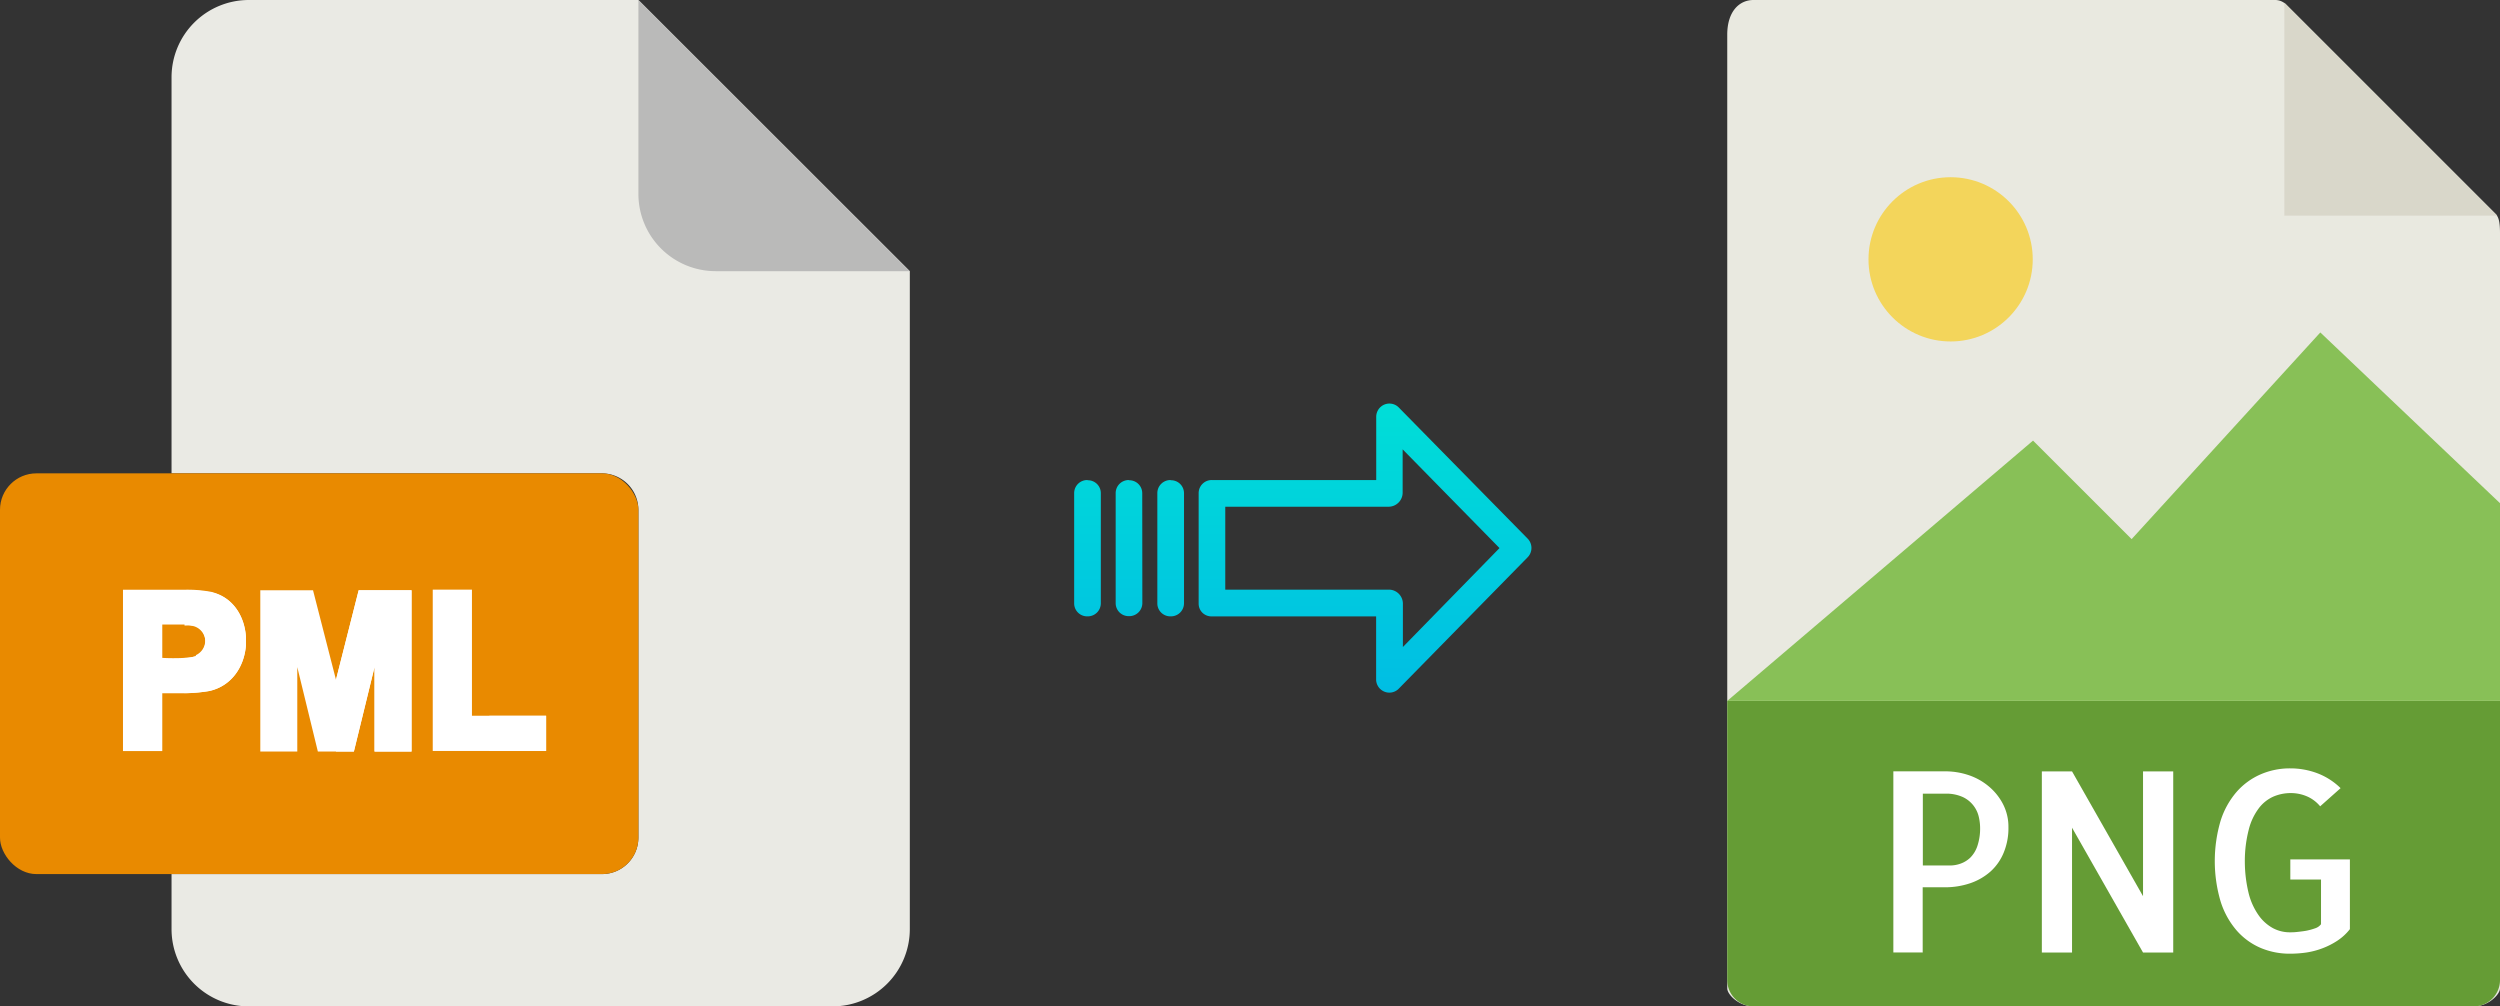
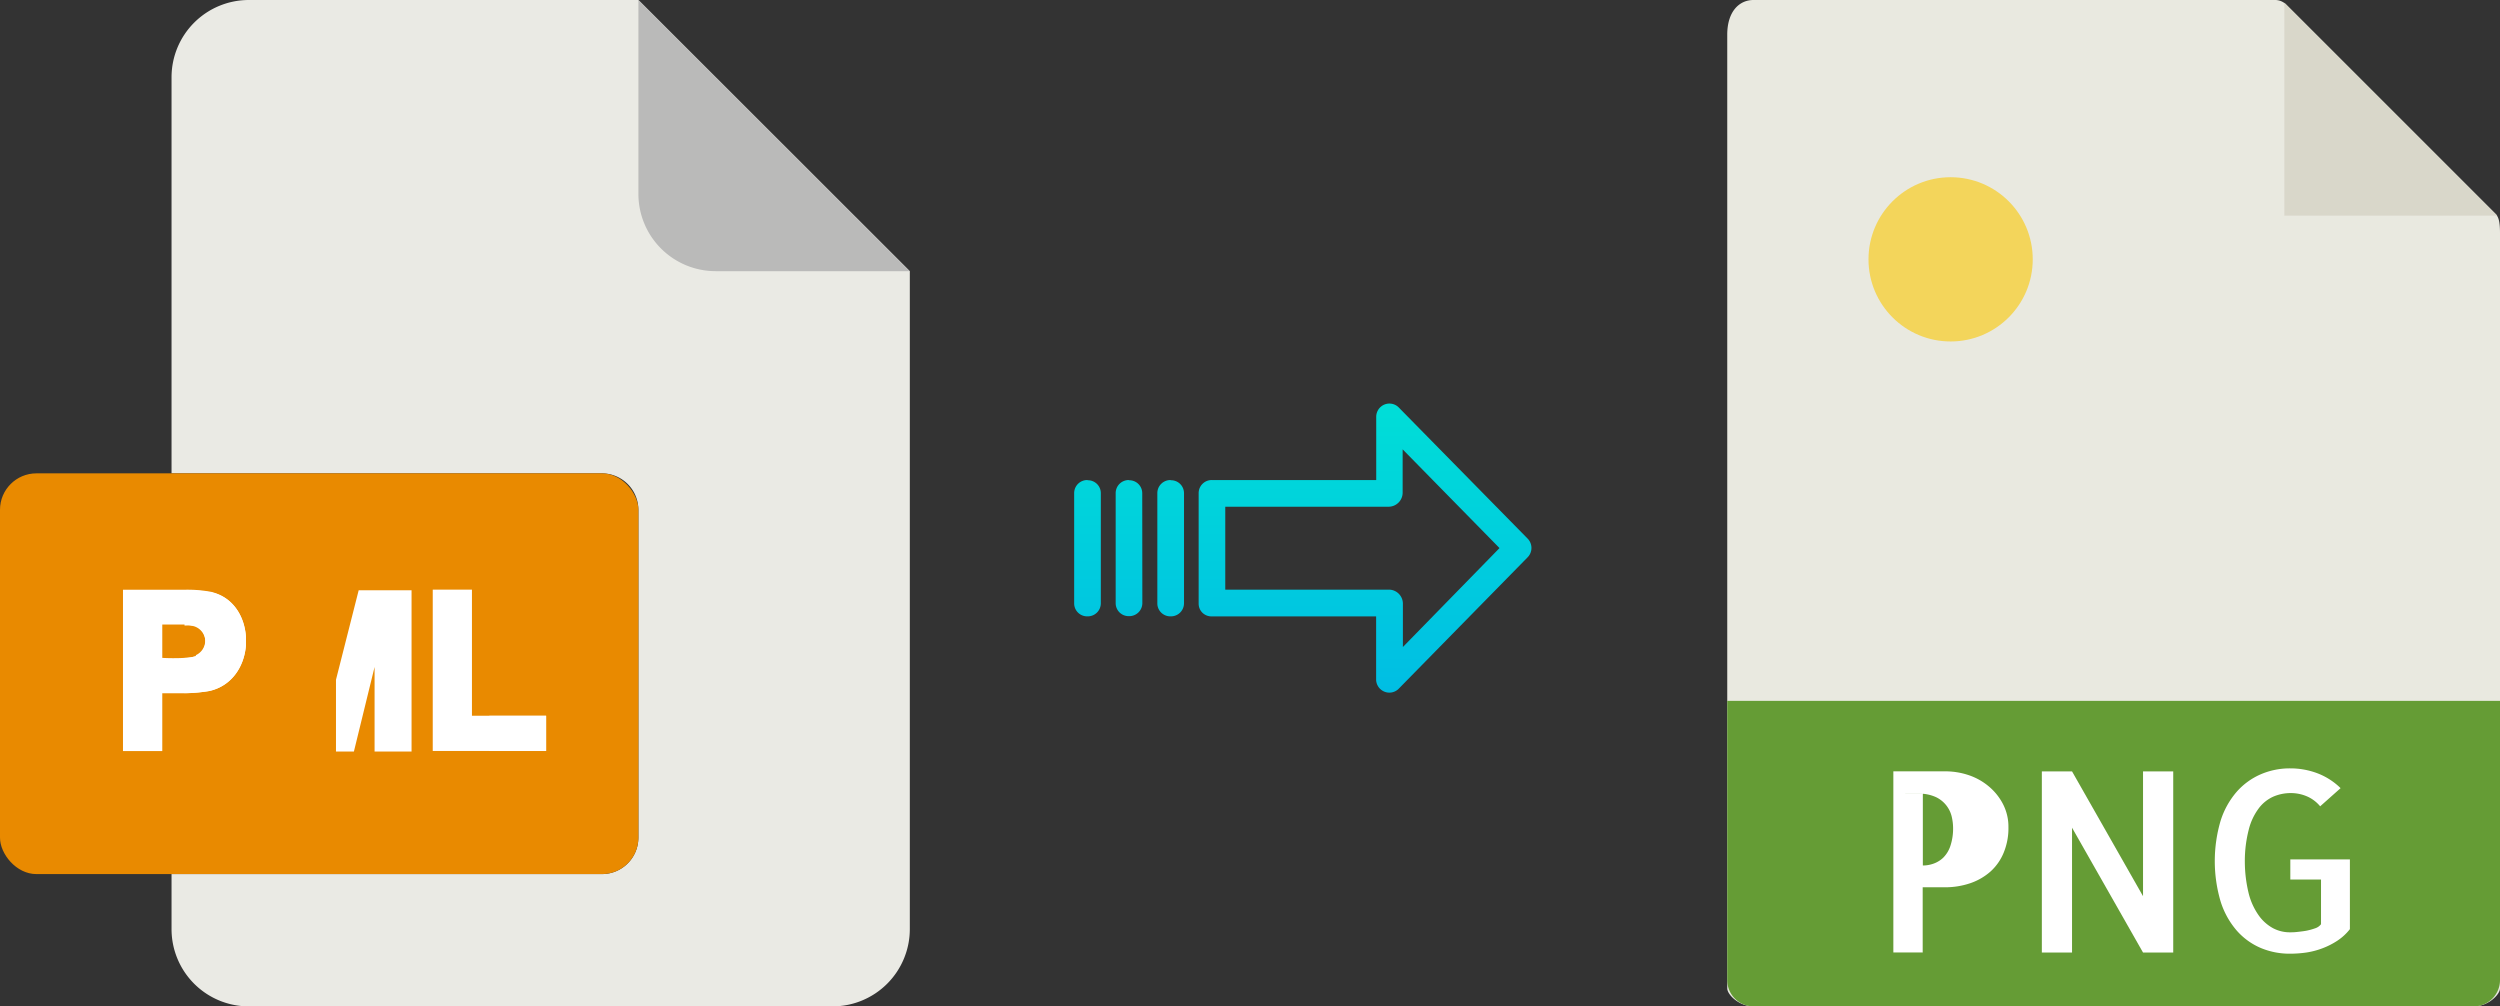
<svg xmlns="http://www.w3.org/2000/svg" xmlns:xlink="http://www.w3.org/1999/xlink" viewBox="0 0 496.83 200">
  <rect x="0" y="0" width="496.83" height="200" fill="#333333" stroke="none" />
  <defs>
    <style>.cls-1{fill:#e9e9e0;}.cls-2{fill:#659c35;}.cls-3{fill:#d9d7ca;}.cls-4{fill:#fff;}.cls-5{fill:#f3d55b;}.cls-6{fill:#88c057;}.cls-7{fill:#eaeae4;}.cls-8{fill:#babab9;}.cls-9{fill:#e98a00;}.cls-10{fill:url(#linear-gradient);}.cls-11{fill:url(#linear-gradient-2);}.cls-12{fill:url(#linear-gradient-3);}.cls-13{fill:url(#linear-gradient-4);}</style>
    <linearGradient id="linear-gradient" x1="271.26" y1="136.51" x2="271.26" y2="17.31" gradientTransform="matrix(1, 0, 0, -1, 0, 186.59)" gradientUnits="userSpaceOnUse">
      <stop offset="0" stop-color="#00efd1" />
      <stop offset="1" stop-color="#00acea" />
    </linearGradient>
    <linearGradient id="linear-gradient-2" x1="232.61" y1="136.51" x2="232.61" y2="17.31" xlink:href="#linear-gradient" />
    <linearGradient id="linear-gradient-3" x1="224.36" y1="136.51" x2="224.36" y2="17.31" xlink:href="#linear-gradient" />
    <linearGradient id="linear-gradient-4" x1="216.12" y1="136.51" x2="216.12" y2="17.31" xlink:href="#linear-gradient" />
  </defs>
  <title>pml to png</title>
  <g id="Layer_2" data-name="Layer 2">
    <g id="Layer_5_Image" data-name="Layer 5 Image">
      <path class="cls-1" d="M452.13,0H348.48c-2.88,0-5.22,2.34-5.22,6.88V196.43c0,1.23,2.34,3.57,5.22,3.57H491.6c2.89,0,5.23-2.34,5.23-3.57V46.35c0-2.49-.33-3.29-.92-3.88L454.35.92A3.11,3.11,0,0,0,452.13,0Z" />
      <path class="cls-2" d="M491.6,200H348.48a5.23,5.23,0,0,1-5.22-5.23V139.29H496.83v55.48A5.23,5.23,0,0,1,491.6,200Z" />
      <polygon class="cls-3" points="453.97 0.54 453.97 42.86 496.29 42.86 453.97 0.54" />
-       <path class="cls-4" d="M382.13,189.29h-5.86v-36h10.35a14.47,14.47,0,0,1,4.54.73,12.25,12.25,0,0,1,4,2.2,11.39,11.39,0,0,1,2.88,3.54,9.8,9.8,0,0,1,1.1,4.66,12.71,12.71,0,0,1-.93,5,10.29,10.29,0,0,1-2.59,3.74,11.8,11.8,0,0,1-4,2.34,15.49,15.49,0,0,1-5.17.83h-4.35v13Zm0-31.55V172h5.37a6.28,6.28,0,0,0,2.13-.37,5.39,5.39,0,0,0,1.93-1.19,5.9,5.9,0,0,0,1.41-2.32,10.89,10.89,0,0,0,.54-3.69,10,10,0,0,0-.24-2,5.76,5.76,0,0,0-3.13-4,7.92,7.92,0,0,0-3.61-.7h-4.4Z" />
+       <path class="cls-4" d="M382.13,189.29h-5.86v-36h10.35a14.47,14.47,0,0,1,4.54.73,12.25,12.25,0,0,1,4,2.2,11.39,11.39,0,0,1,2.88,3.54,9.8,9.8,0,0,1,1.1,4.66,12.71,12.71,0,0,1-.93,5,10.29,10.29,0,0,1-2.59,3.74,11.8,11.8,0,0,1-4,2.34,15.49,15.49,0,0,1-5.17.83h-4.35v13Zm0-31.55V172a6.28,6.28,0,0,0,2.13-.37,5.39,5.39,0,0,0,1.93-1.19,5.9,5.9,0,0,0,1.41-2.32,10.89,10.89,0,0,0,.54-3.69,10,10,0,0,0-.24-2,5.76,5.76,0,0,0-3.13-4,7.92,7.92,0,0,0-3.61-.7h-4.4Z" />
      <path class="cls-4" d="M431.89,153.3v36h-6l-14.11-24.81v24.81h-6v-36h6l14.11,24.8V153.3Z" />
      <path class="cls-4" d="M467,170.73v13.92a10.49,10.49,0,0,1-2.51,2.31,15,15,0,0,1-2.93,1.49,15.59,15.59,0,0,1-3.17.84,22.52,22.52,0,0,1-3.25.24,14.77,14.77,0,0,1-5.93-1.17,13.28,13.28,0,0,1-4.74-3.47,16.27,16.27,0,0,1-3.17-5.76,28.37,28.37,0,0,1,0-16,16.26,16.26,0,0,1,3.17-5.74,13.56,13.56,0,0,1,4.76-3.49,14.56,14.56,0,0,1,5.91-1.2,15.18,15.18,0,0,1,5.47,1,13.36,13.36,0,0,1,4.54,2.93l-4.06,3.61a7,7,0,0,0-2.68-2,8.06,8.06,0,0,0-3.13-.63,8.76,8.76,0,0,0-3.44.68,7.42,7.42,0,0,0-2.93,2.32,11.85,11.85,0,0,0-2,4.22,25.07,25.07,0,0,0-.79,6.35,26.91,26.91,0,0,0,.76,6.34,13.08,13.08,0,0,0,2,4.4,8.45,8.45,0,0,0,2.84,2.54,7.11,7.11,0,0,0,3.34.82c.36,0,.84,0,1.44-.07s1.21-.13,1.81-.24a11.88,11.88,0,0,0,1.73-.47,2.39,2.39,0,0,0,1.22-.83v-8.88h-6.1v-4H467Z" />
      <circle class="cls-5" cx="387.65" cy="51.54" r="16.32" />
-       <polygon class="cls-6" points="343.26 139.29 382.54 139.29 496.83 139.29 496.83 100 461.12 66.07 423.62 107.14 404.03 87.56 343.26 139.29" />
    </g>
    <g id="Layer_2-2" data-name="Layer 2">
      <path class="cls-7" d="M119.62,173.71H34.09v10.93A15.36,15.36,0,0,0,49.45,200h116a15.37,15.37,0,0,0,15.36-15.36V53.89L126.87,0H49.45A15.36,15.36,0,0,0,34.09,15.36V94.07h85.53a7.25,7.25,0,0,1,7.25,7.24h0v65.16A7.25,7.25,0,0,1,119.62,173.71Z" />
      <path class="cls-8" d="M180.76,53.89,126.87,0V38.53a15.36,15.36,0,0,0,15.36,15.36h38.53Z" />
      <rect class="cls-9" y="94.07" width="126.87" height="79.64" rx="7.24" />
      <g id="M">
-         <path class="cls-4" d="M59.08,132.58l4.09,16.78h7.15l4.11-16.81v16.81h7.35V117.31H71.28l-4.51,17.78-4.56-17.78H51.73v32.05h7.35Z" />
        <path class="cls-4" d="M66.77,135.09v14.27h3.56l4.11-16.81v16.81h7.35V117.31H71.28Z" />
      </g>
      <g id="P">
        <path class="cls-4" d="M42.23,117.67a25.79,25.79,0,0,0-5.58-.47c-.55,0-1.11,0-1.73,0H24.44v32.06h7.81V137.77c1,0,2.63,0,4.4,0a31.24,31.24,0,0,0,4.9-.43c4.55-1,7-4.94,7.31-9.07,0-.59,0-1.17,0-1.73-.27-4-2.48-7.74-6.65-8.85Zm-3.31,12.72a8.38,8.38,0,0,1-2.27.35c-1.56.1-3.42.06-4.4,0v-6.63c.92,0,2.88,0,4.4,0l.26,0c.25,0,.47,0,.68,0s.52,0,.71.09a3.18,3.18,0,0,1,.62,6Z" />
        <path class="cls-4" d="M48.88,126.52c0,.56,0,1.14,0,1.73-.32,4.13-2.76,8.07-7.31,9.07a31.24,31.24,0,0,1-4.9.43v-7a8.38,8.38,0,0,0,2.27-.35,3.18,3.18,0,0,0-.62-6c-.19,0-.43-.06-.71-.09s-.43,0-.68,0l-.26,0v-7a25.79,25.79,0,0,1,5.58.47C46.4,118.78,48.61,122.56,48.88,126.52Z" />
      </g>
      <g id="L">
        <path class="cls-4" d="M86,117.18v32.06h22.54v-7H93.79V117.18Z" />
        <path class="cls-4" d="M97.25,142.25h11.27v7H97.25Z" />
      </g>
    </g>
    <g id="Layer_3" data-name="Layer 3">
      <path class="cls-10" d="M278,81a2.61,2.61,0,0,0-3.7-.06,2.64,2.64,0,0,0-.8,1.91V95.4h-32.6A2.6,2.6,0,0,0,238.21,98v0l0,22a2.51,2.51,0,0,0,.78,1.8,2.6,2.6,0,0,0,1.87.7h32.62V135a2.63,2.63,0,0,0,1.63,2.45,2.57,2.57,0,0,0,1,.2,2.61,2.61,0,0,0,1.88-.8l25.6-26.1a2.65,2.65,0,0,0,0-3.71Zm.8,47.58v-8.63a2.8,2.8,0,0,0-2.7-2.77H243.5V100.7h32.55a2.8,2.8,0,0,0,2.7-2.77V89.3L298,108.92Z" />
      <path class="cls-11" d="M232.61,95.4h0A2.6,2.6,0,0,0,230,98v21.93a2.58,2.58,0,0,0,2.58,2.56h.07a2.6,2.6,0,0,0,2.65-2.55V98a2.57,2.57,0,0,0-2.58-2.56Z" />
      <path class="cls-12" d="M224.37,95.4h0A2.6,2.6,0,0,0,221.72,98v0l0,21.89a2.58,2.58,0,0,0,2.59,2.56h.06a2.6,2.6,0,0,0,2.65-2.55v0L227,98a2.58,2.58,0,0,0-2.59-2.56Z" />
      <path class="cls-13" d="M216.12,95.4h0A2.6,2.6,0,0,0,213.47,98v21.93a2.58,2.58,0,0,0,2.58,2.56h.07a2.6,2.6,0,0,0,2.65-2.55V98a2.57,2.57,0,0,0-2.58-2.56Z" />
    </g>
  </g>
</svg>